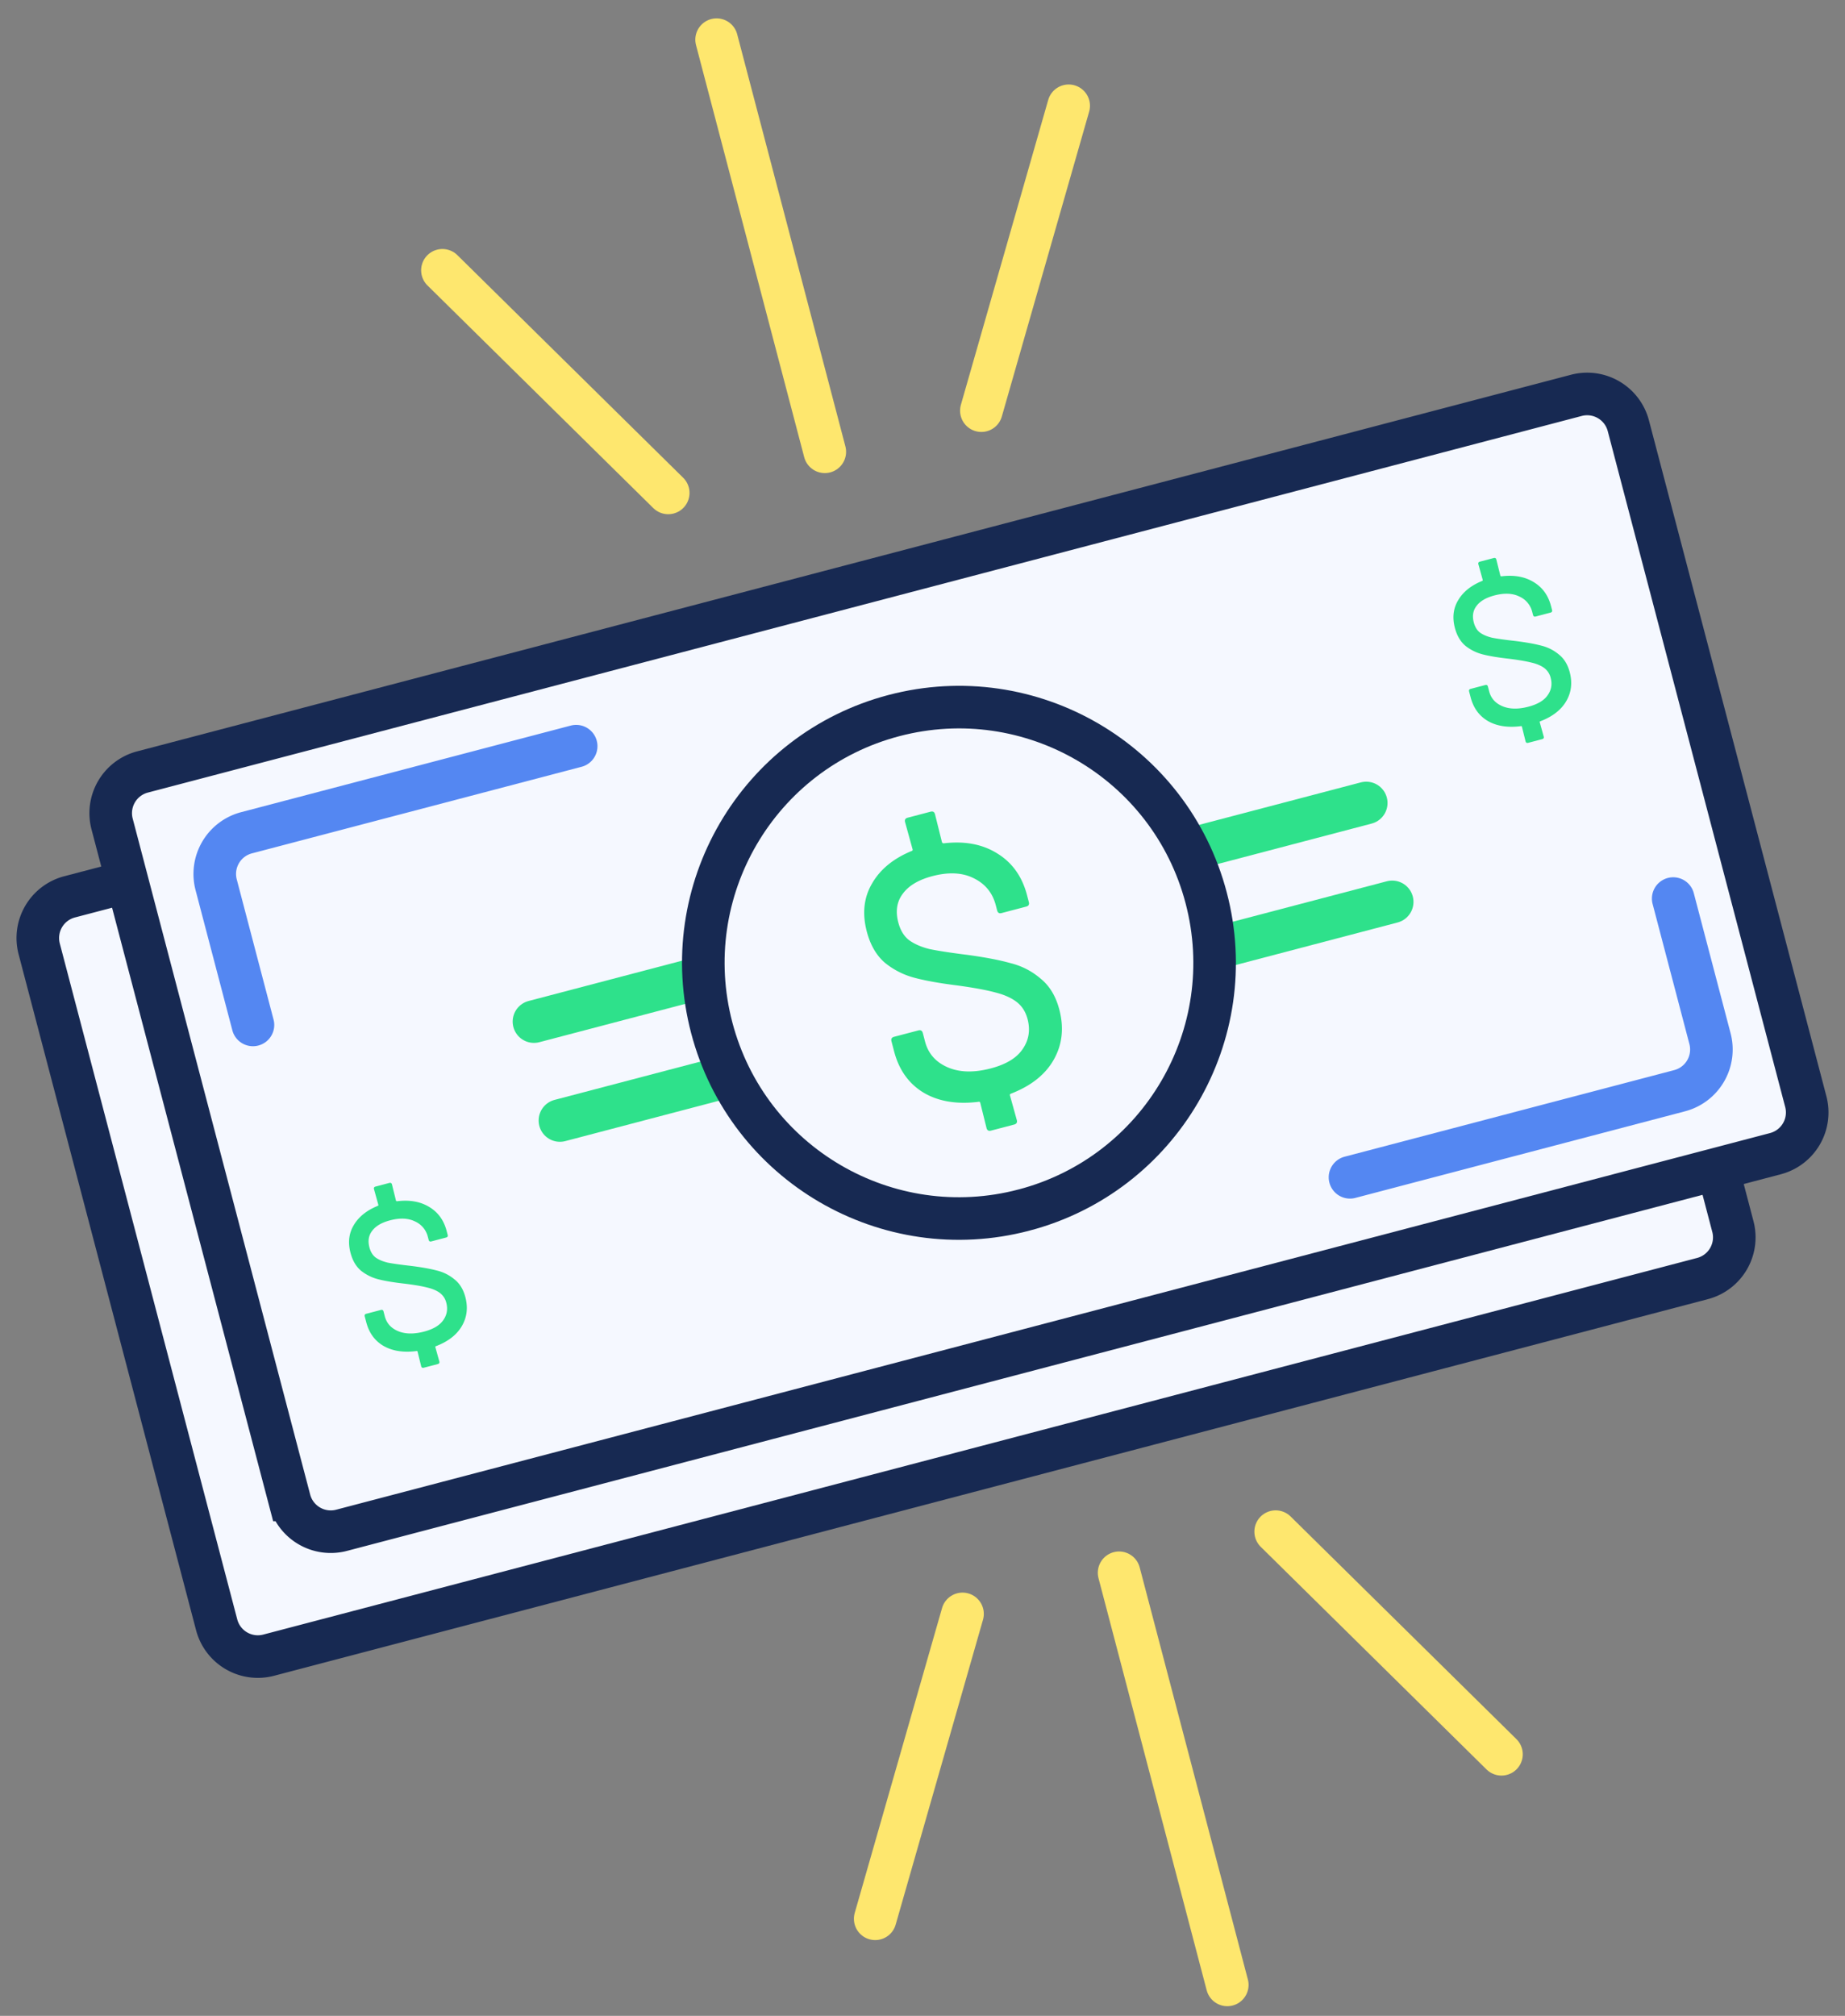
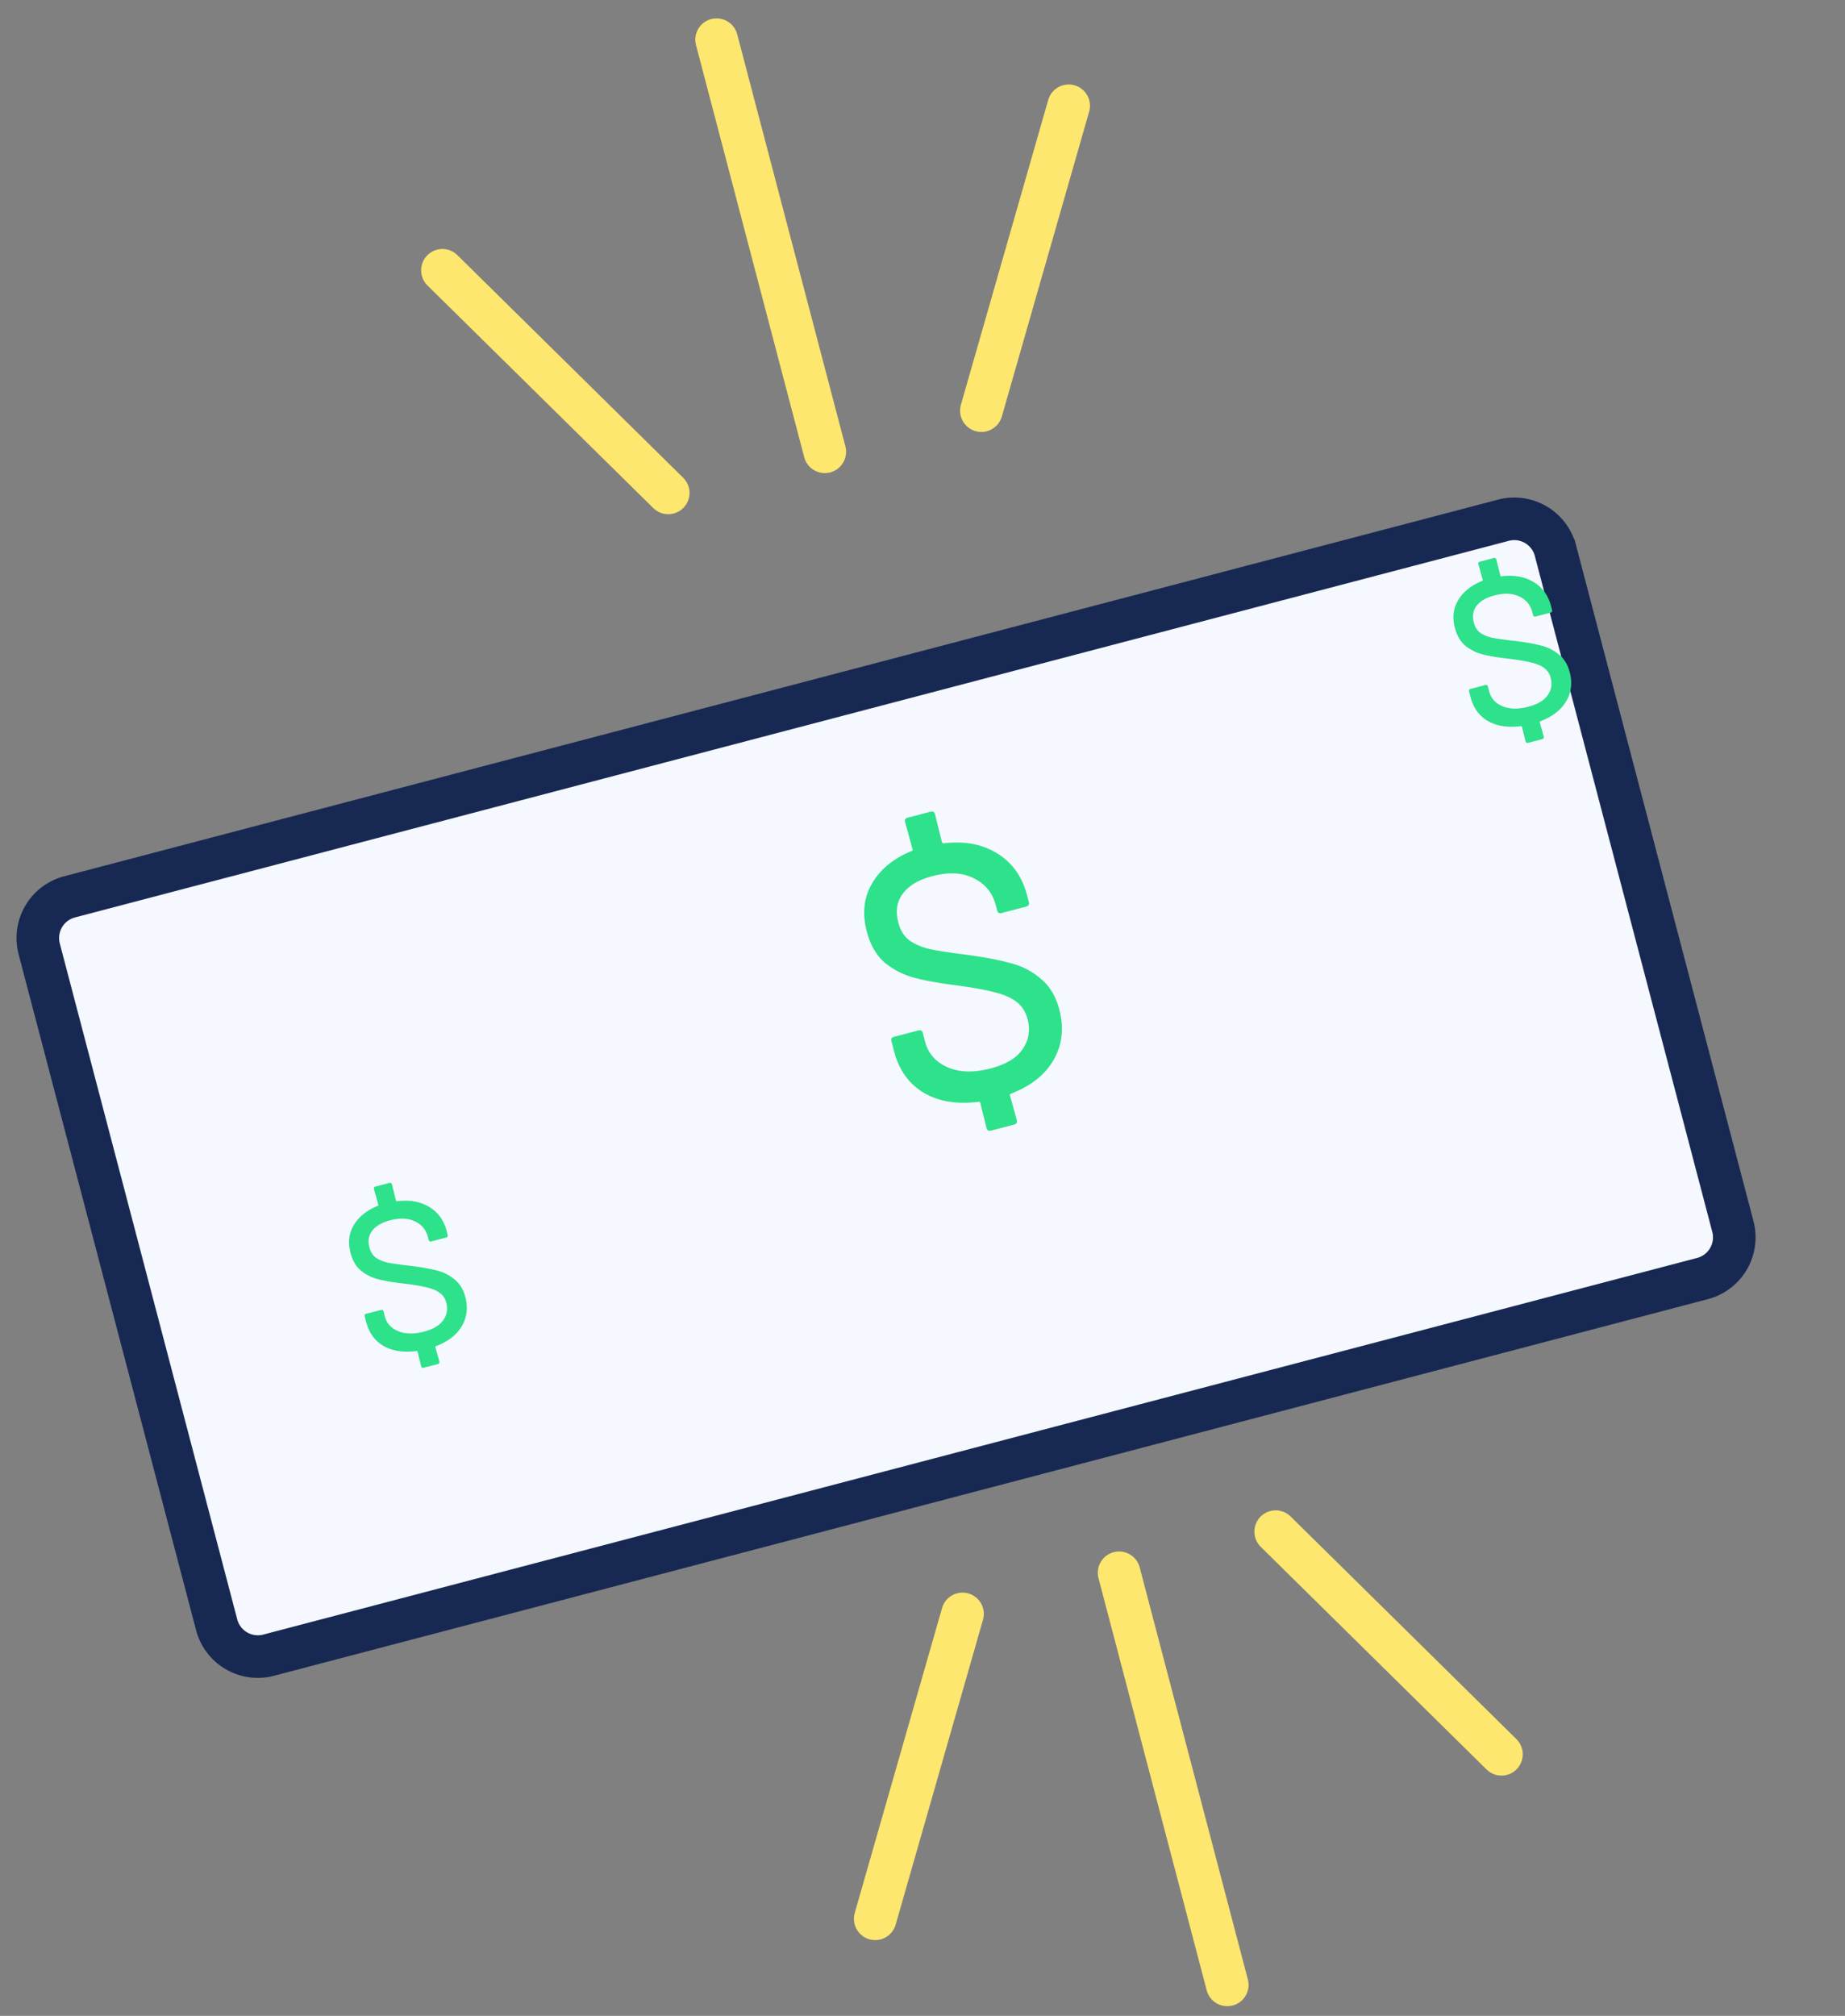
<svg xmlns="http://www.w3.org/2000/svg" width="130" height="142" fill="none">
  <rect width="100%" height="100%" fill="#808080" stroke="none" />
  <path d="M105.933 36.647L4.902 63.177a3 3 0 00-2.14 3.664l12.504 47.614a3 3 0 003.663 2.14l101.032-26.531A3 3 0 00122.1 86.4l-12.503-47.614a3 3 0 00-3.664-2.14z" fill="#F5F8FF" stroke="#172952" stroke-width="3" />
-   <path d="M111.071 27.85L10.039 54.38a3 3 0 00-2.14 3.664l12.504 47.614a3 3 0 003.664 2.14l101.031-26.531a3 3 0 002.14-3.664L114.734 29.99a3 3 0 00-3.663-2.14z" fill="#F5F8FF" stroke="#172952" stroke-width="3" />
  <path d="M32.79 91.374c.197.749.111 1.433-.257 2.053-.36.608-.964 1.075-1.812 1.4-.04.01-.055.035-.045.073l.28 1.004c.025.097-.012.157-.111.184l-.983.258c-.099.026-.161-.01-.186-.105l-.254-1.027c-.01-.038-.035-.052-.075-.042-.913.117-1.681 0-2.303-.35-.625-.358-1.037-.917-1.236-1.676l-.11-.417c-.025-.096.012-.157.11-.183l1.028-.27c.1-.026.162.009.187.105l.09.345c.13.49.444.838.944 1.046.5.207 1.107.217 1.822.03.645-.17 1.095-.437 1.349-.801.264-.368.337-.777.219-1.228a1.224 1.224 0 00-.454-.697c-.224-.166-.523-.293-.895-.38-.376-.097-.91-.188-1.6-.273-.765-.086-1.376-.188-1.83-.304a3.263 3.263 0 01-1.225-.602c-.354-.297-.603-.72-.746-1.267-.192-.73-.114-1.381.234-1.955.346-.583.907-1.033 1.683-1.35.04-.01.054-.035.044-.073l-.306-1.105c-.025-.096.012-.157.111-.183l.968-.255c.1-.026.162.01.187.105l.28 1.128c.01.038.036.057.078.056.884-.109 1.635.022 2.252.394.627.369 1.04.932 1.24 1.69l.076.289c.025.096-.012.157-.111.183l-1.043.274c-.099.026-.161-.01-.186-.105l-.057-.216a1.603 1.603 0 00-.906-1.086c-.475-.235-1.06-.26-1.755-.078-.586.154-1.005.397-1.256.73-.255.323-.322.716-.2 1.176.082.317.23.556.441.716.222.157.508.277.859.36.358.07.892.145 1.603.225.745.091 1.352.199 1.82.322.474.112.895.32 1.261.624.374.291.632.71.776 1.258zM110.605 47.354c.197.75.112 1.434-.256 2.053-.36.608-.965 1.075-1.813 1.4-.039.01-.054.035-.044.073l.279 1.005c.026.096-.011.157-.111.183l-.982.258c-.099.026-.162-.01-.187-.105l-.254-1.027c-.01-.038-.035-.052-.074-.042-.914.117-1.682 0-2.304-.349-.625-.36-1.037-.918-1.236-1.677l-.11-.417c-.025-.096.012-.157.111-.183l1.028-.27c.099-.026.161.009.186.105l.091.345c.129.49.443.838.943 1.046.5.207 1.107.217 1.822.03.645-.17 1.095-.437 1.349-.801.265-.367.338-.776.219-1.228a1.224 1.224 0 00-.453-.697c-.225-.166-.523-.293-.896-.38-.376-.096-.909-.187-1.6-.273-.765-.086-1.375-.188-1.83-.304a3.26 3.26 0 01-1.224-.602c-.354-.297-.603-.72-.747-1.267-.191-.73-.113-1.381.235-1.955.345-.583.906-1.033 1.682-1.35.04-.01.055-.035.045-.073l-.306-1.105c-.026-.096.011-.157.111-.183l.967-.254c.1-.027.162.008.187.104l.28 1.128c.01.038.036.057.079.056.883-.109 1.634.022 2.251.394.628.369 1.041.933 1.24 1.691l.076.288c.025.096-.012.157-.111.183l-1.042.274c-.1.026-.162-.01-.187-.105l-.057-.216a1.603 1.603 0 00-.906-1.086c-.475-.235-1.06-.26-1.755-.078-.585.154-1.004.397-1.256.73-.255.324-.321.716-.2 1.176.083.317.23.556.442.716.222.157.508.277.858.36.358.07.893.145 1.603.225.746.091 1.352.199 1.82.322.474.112.895.32 1.261.624.374.292.633.711.776 1.258z" fill="#2EE18B" />
-   <path d="M40.597 52.563l-23.226 6.099a3 3 0 00-2.14 3.664l2.592 9.872M95.122 82.932l23.226-6.1a3 3 0 002.14-3.663l-2.593-9.872" stroke="#5487F2" stroke-width="3" stroke-linecap="round" stroke-linejoin="round" />
-   <path d="M37.623 71.964l58.643-15.4M39.452 78.931l58.643-15.4" stroke="#2EE18B" stroke-width="3" stroke-linecap="round" />
-   <path d="M72.143 85.242c9.62-2.526 15.371-12.373 12.845-21.993S72.615 47.88 62.995 50.405 47.625 62.778 50.15 72.398c2.527 9.62 12.373 15.37 21.993 12.844z" fill="#F5F8FF" stroke="#172952" stroke-width="3" />
  <path d="M74.641 71.12c.34 1.294.207 2.472-.398 3.535-.593 1.042-1.595 1.837-3.007 2.385-.066.018-.09.06-.073.126l.482 1.735c.043.166-.018.27-.183.314l-1.638.43c-.165.043-.27-.018-.313-.184l-.44-1.772c-.016-.067-.058-.091-.124-.074-1.525.188-2.81-.024-3.855-.636-1.049-.629-1.745-1.598-2.09-2.908l-.189-.722c-.043-.166.018-.27.183-.314l1.712-.45c.166-.043.27.019.314.184l.156.597c.222.846.753 1.451 1.591 1.816.839.365 1.853.391 3.044.078 1.076-.282 1.823-.735 2.243-1.36.436-.628.552-1.332.347-2.112-.135-.514-.391-.916-.768-1.207-.377-.291-.878-.514-1.502-.67-.629-.171-1.52-.336-2.676-.493-1.28-.16-2.3-.345-3.063-.552a5.499 5.499 0 01-2.054-1.056c-.596-.517-1.018-1.249-1.266-2.194-.33-1.26-.21-2.382.363-3.365.569-1 1.499-1.768 2.79-2.302.067-.017.091-.06.074-.126l-.528-1.909c-.044-.165.017-.27.183-.313l1.613-.424c.165-.043.27.018.313.184l.485 1.946c.017.067.061.1.132.099 1.475-.175 2.73.063 3.768.712 1.053.645 1.752 1.623 2.096 2.933l.13.497c.044.166-.017.27-.182.314l-1.737.456c-.166.044-.27-.017-.314-.183l-.098-.374c-.226-.862-.736-1.49-1.529-1.885-.798-.41-1.775-.464-2.933-.16-.976.256-1.672.67-2.088 1.24-.42.553-.527 1.228-.318 2.024.144.547.394.96.75 1.24.373.273.853.484 1.44.632.598.126 1.492.263 2.68.412 1.247.17 2.262.364 3.045.584.795.198 1.5.563 2.117 1.092.629.509 1.067 1.236 1.315 2.18z" fill="#2EE18B" />
  <path d="M50.492 2.794l7.624 29.031M69.147 28.928L75.3 7.451M47.084 34.722L31.173 19.04M86.475 139.821l-7.623-29.031M67.82 113.687l-6.153 21.477M89.884 107.893l15.911 15.683" stroke="#FEE76E" stroke-width="3" stroke-linecap="round" />
</svg>